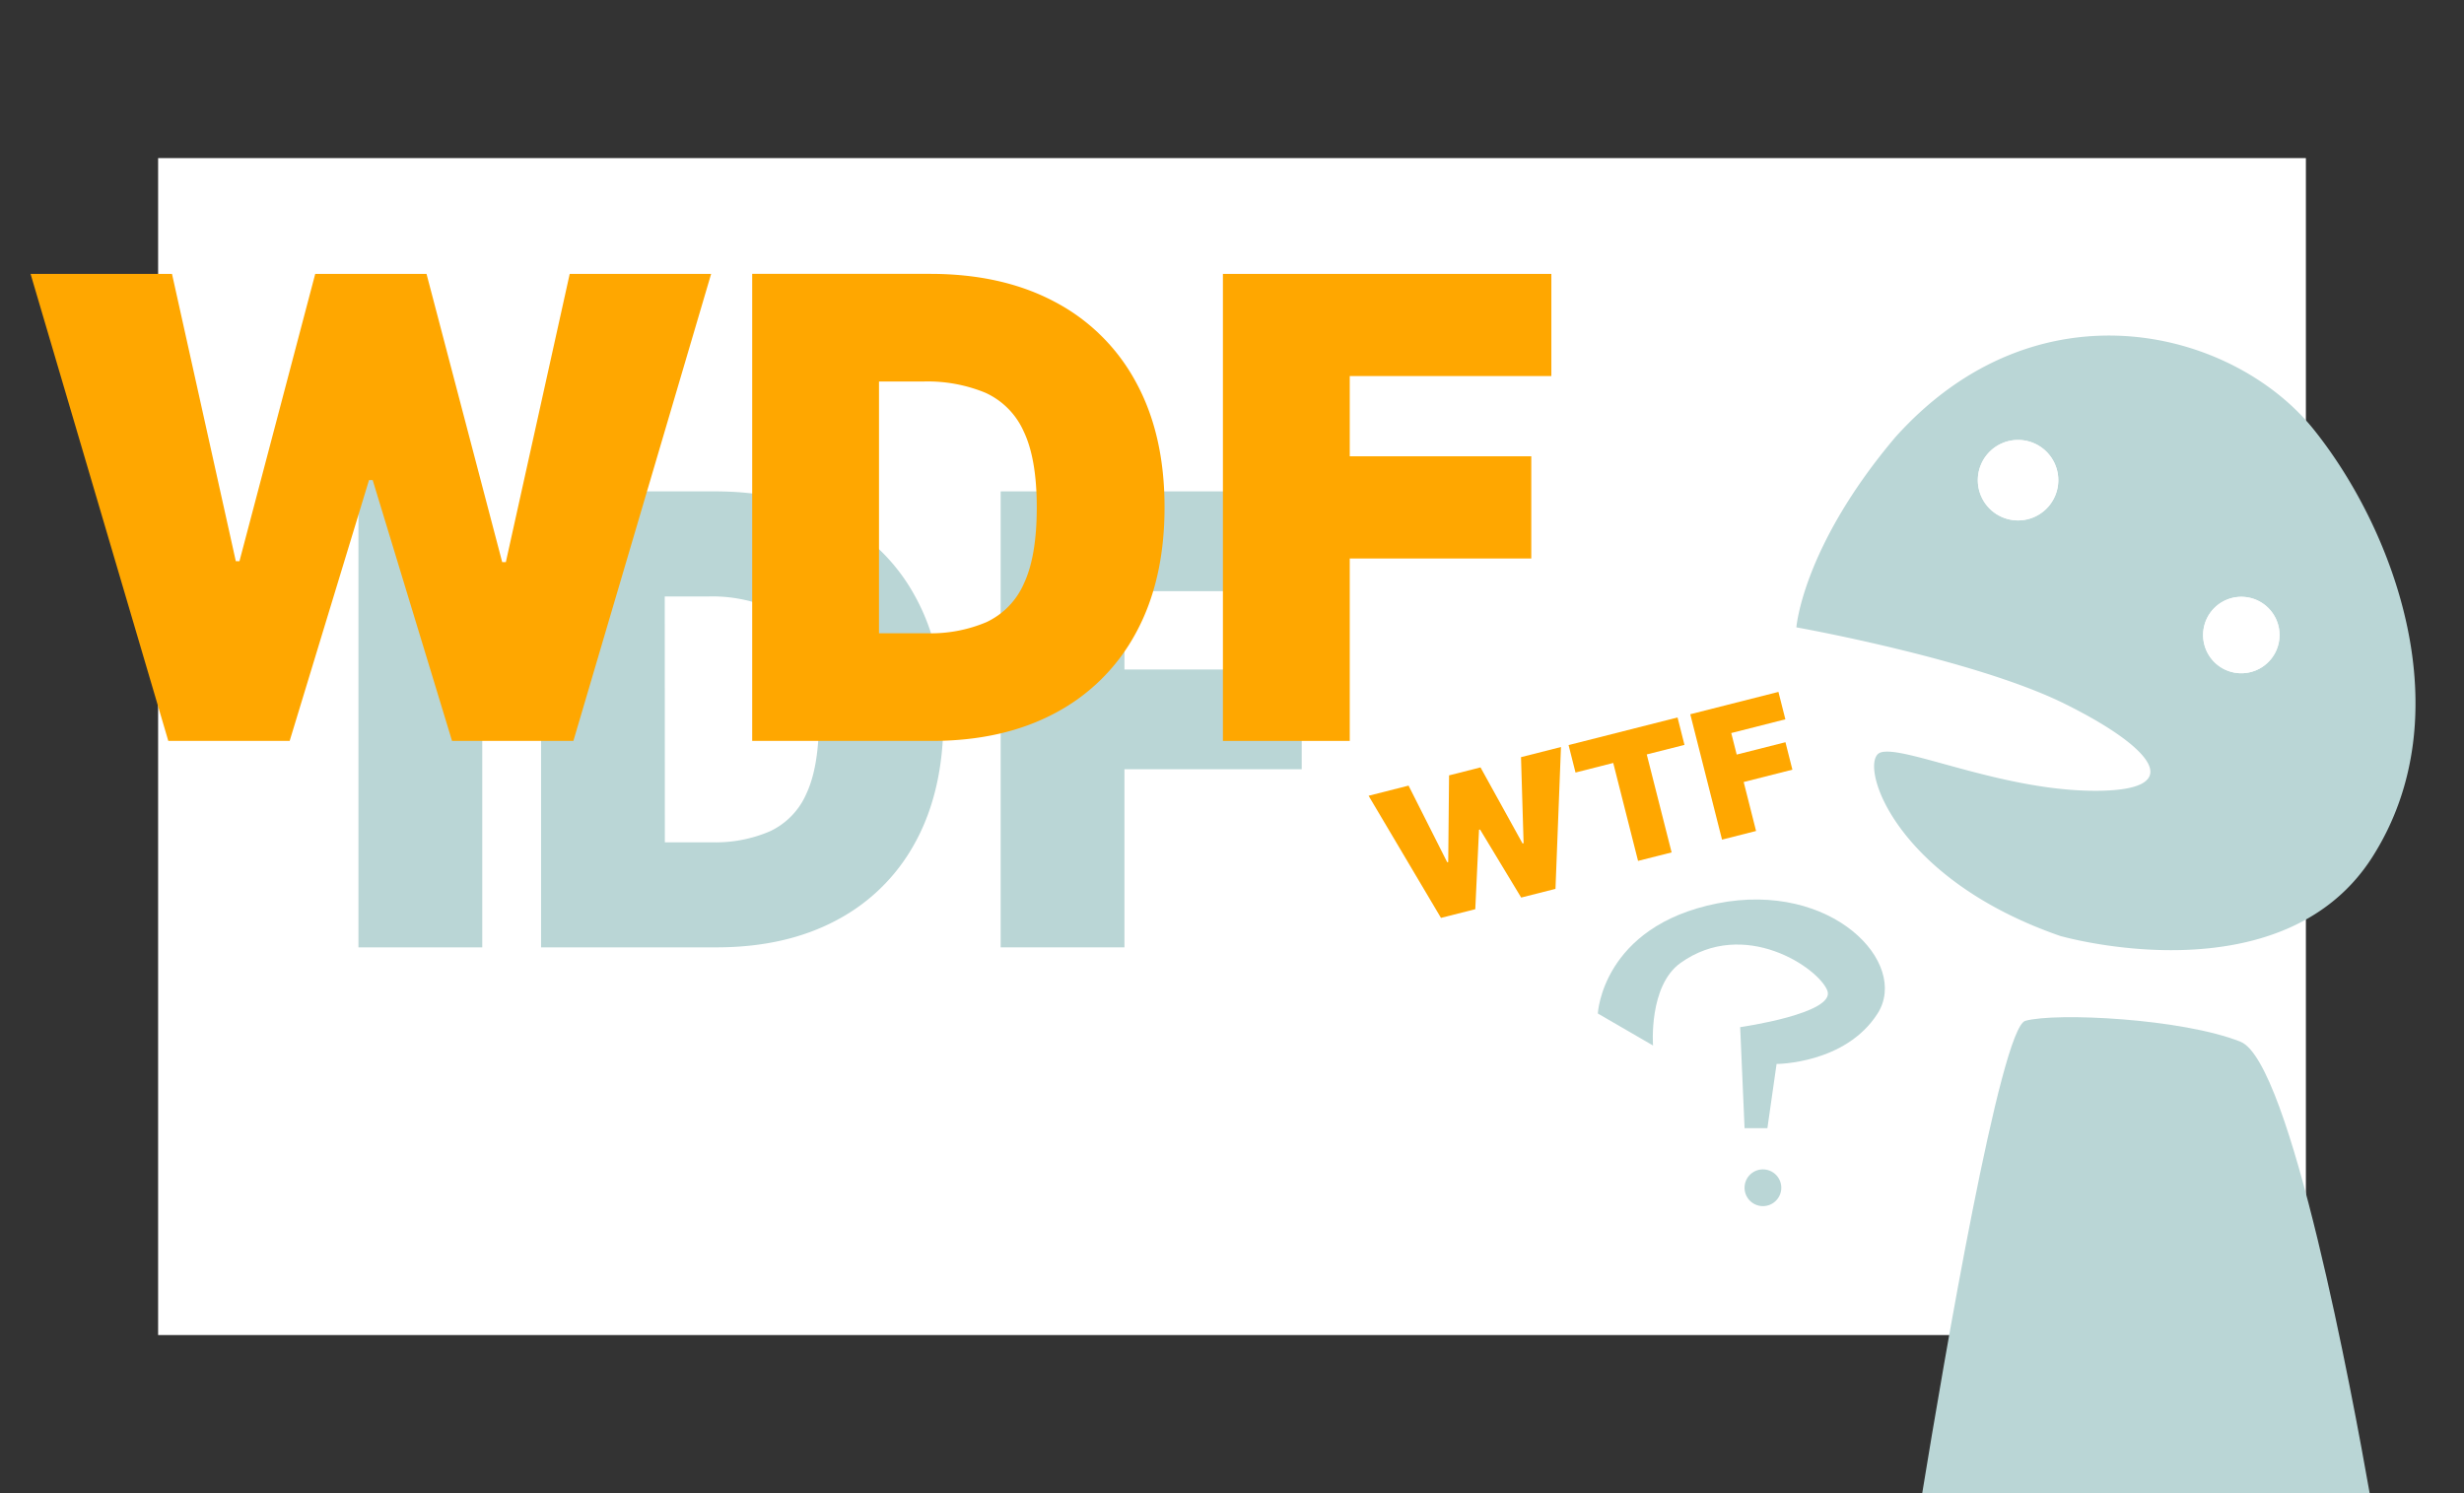
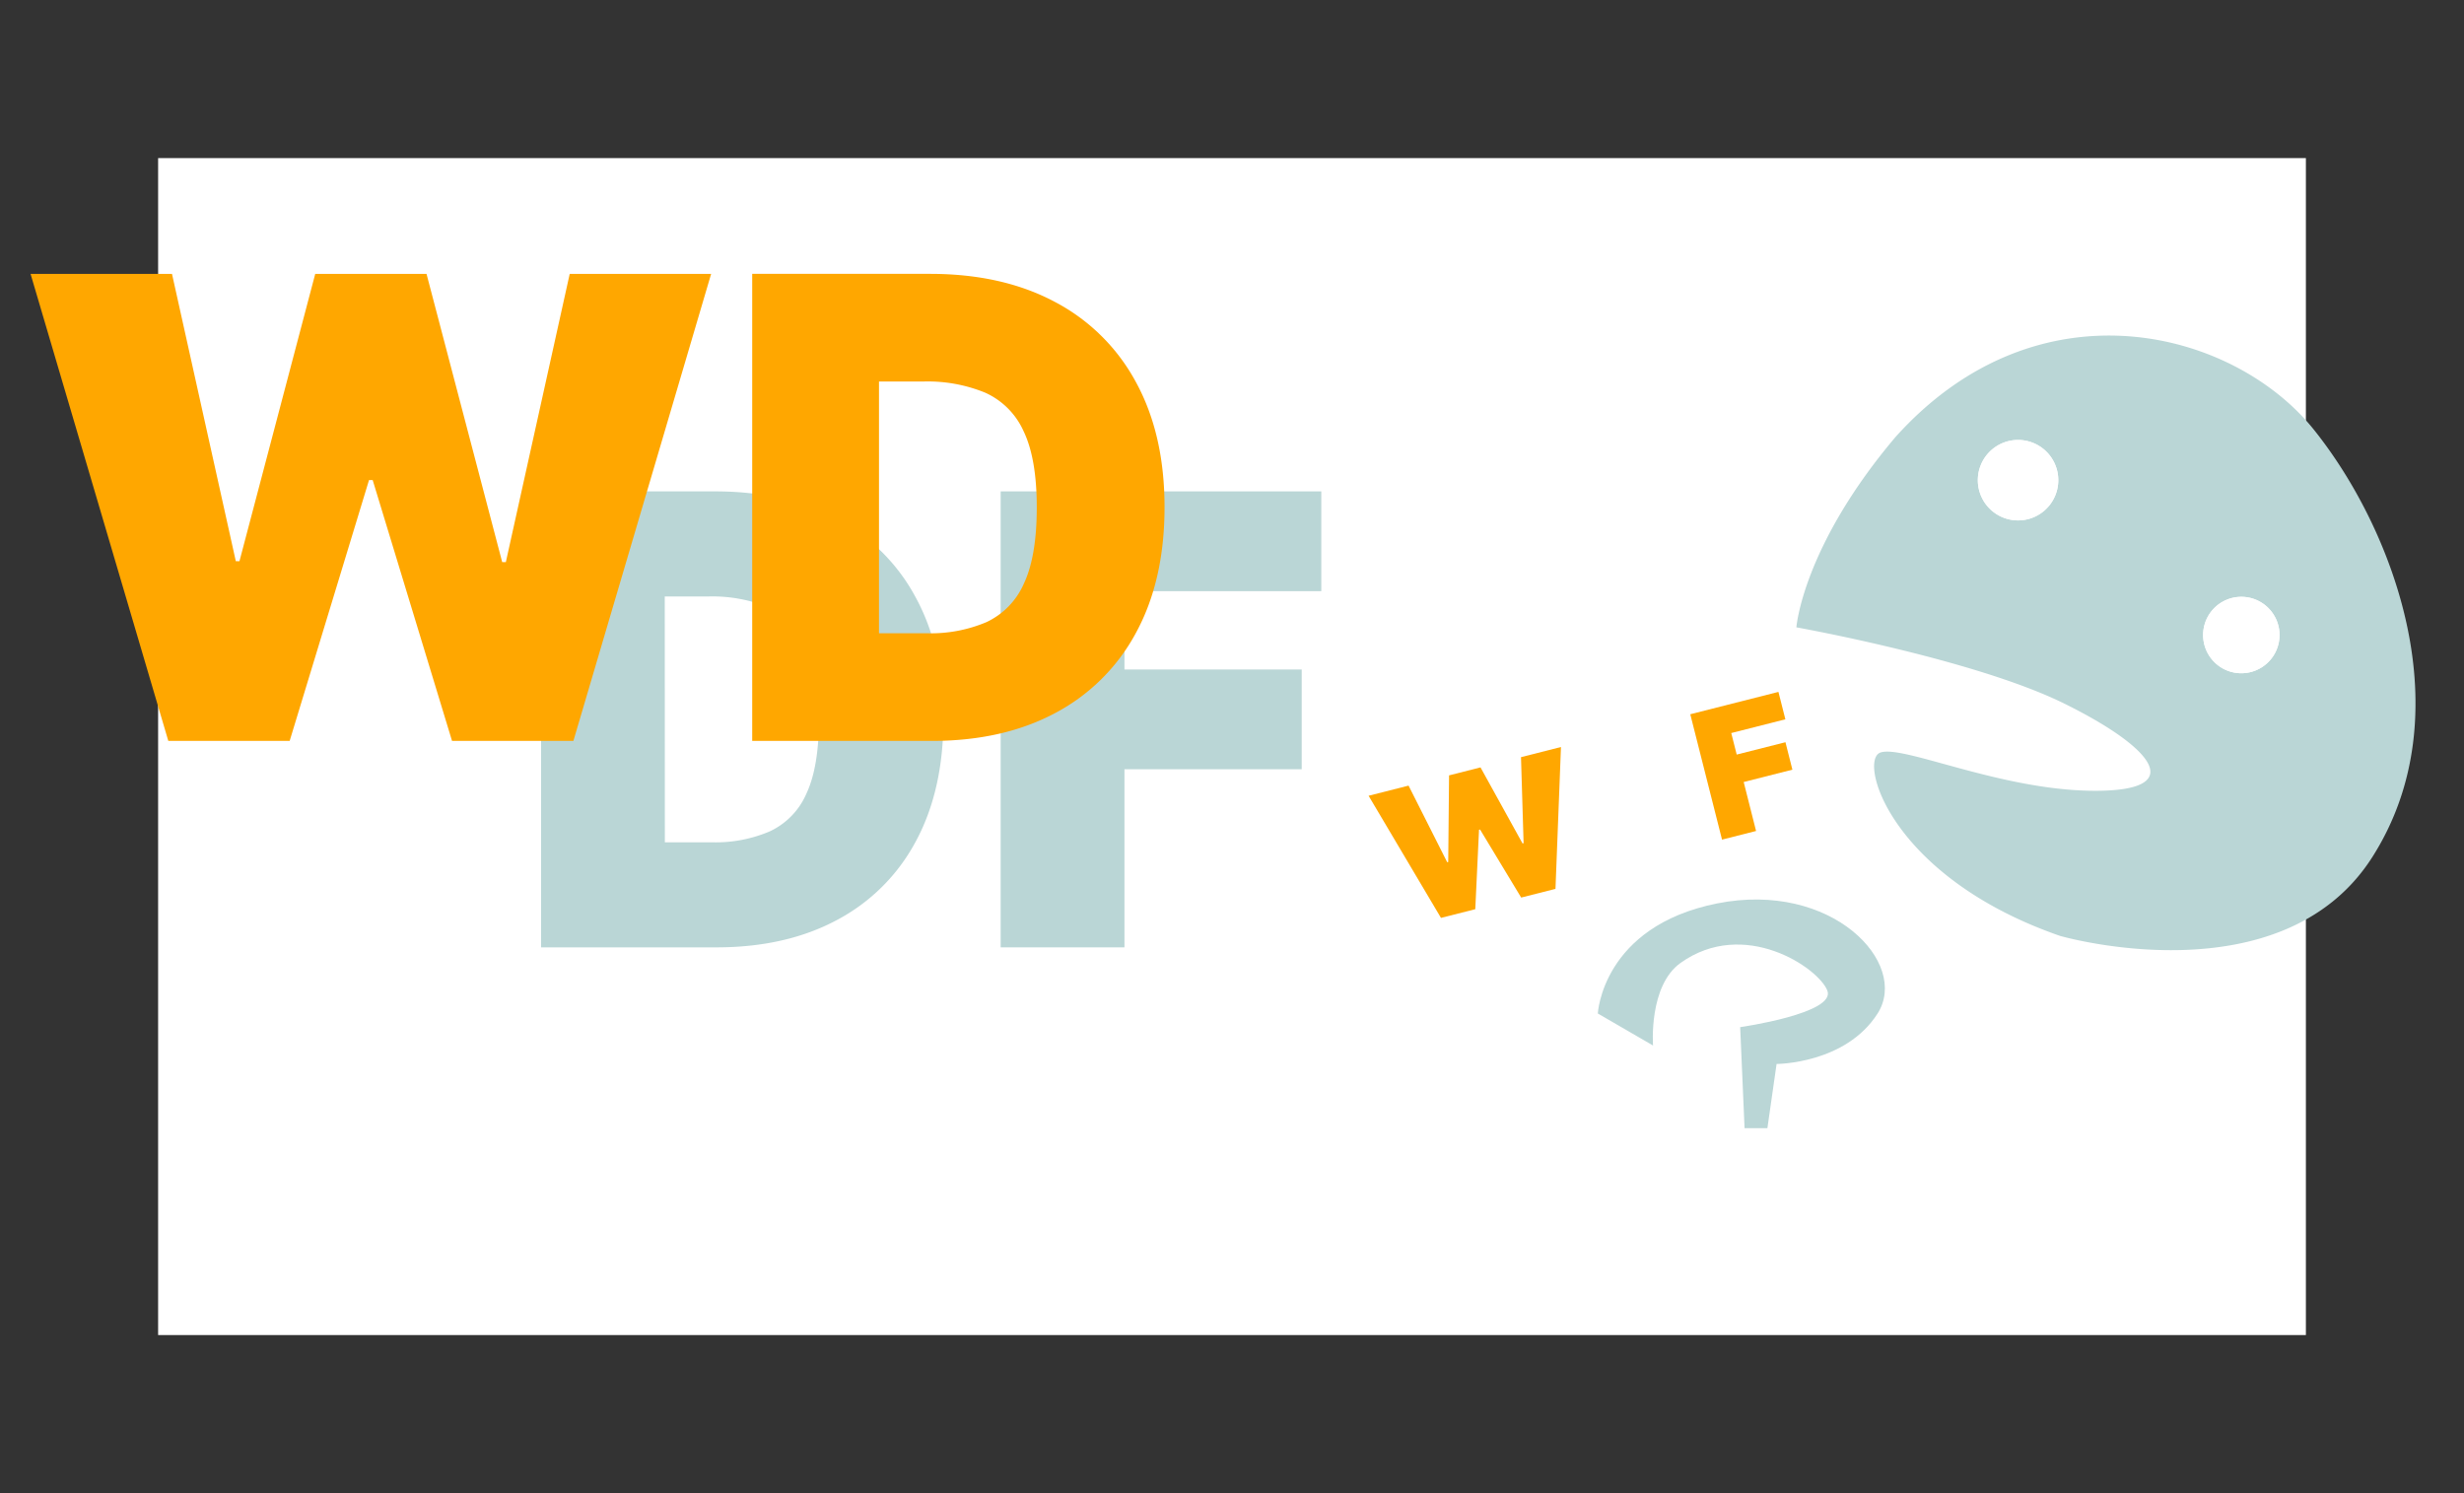
<svg xmlns="http://www.w3.org/2000/svg" viewBox="0 0 561 340">
  <rect x="0" y="0" width="561" height="340" fill="#333333" stroke="none" />
  <defs>
    <style>.cls-1{fill:#fff;}.cls-2{fill:#bad6d6;}.cls-3{fill:#ffa700;}</style>
  </defs>
  <g id="BG_weiss" data-name="BG weiss">
    <rect class="cls-1" x="36" y="36" width="489" height="268" />
  </g>
  <g id="Ebene_3" data-name="Ebene 3">
-     <polygon class="cls-2" points="109.8 215.72 81.61 215.72 81.61 105.89 109.8 111.89 109.8 215.72" />
    <path class="cls-2" d="M151.37,191.8h10.75a31.37,31.37,0,0,0,13.16-2.5,16.82,16.82,0,0,0,8.31-8.56q2.86-6.08,2.86-16.93t-2.91-16.93A17,17,0,0,0,175,138.3a33.87,33.87,0,0,0-13.71-2.48h-9.94Zm11.77,23.92H123.19V111.89h39.54q16,0,27.71,6.21a43.29,43.29,0,0,1,18,17.85q6.38,11.64,6.36,27.86t-6.33,27.85a43.25,43.25,0,0,1-17.95,17.85q-11.61,6.21-27.42,6.21" />
    <polygon class="cls-2" points="227.83 215.72 227.83 111.89 300.83 111.89 300.83 134.61 256.01 134.61 256.01 152.45 296.37 152.45 296.37 175.16 256.01 175.16 256.01 215.72 227.83 215.72" />
    <polygon class="cls-3" points="129.71 62.37 115.17 128 114.34 128 97.11 62.37 71.77 62.37 54.52 127.79 53.69 127.79 39.16 62.37 6.96 62.37 38.32 168.71 65.95 168.71 84.02 109.31 84.85 109.31 102.92 168.71 130.55 168.71 161.91 62.37 129.71 62.37" />
    <path class="cls-3" d="M200.13,144.2h11a32.41,32.41,0,0,0,13.47-2.54,17.34,17.34,0,0,0,8.52-8.78q2.93-6.23,2.93-17.34t-3-17.35a17.43,17.43,0,0,0-8.73-8.77,34.51,34.51,0,0,0-14-2.55H200.13Zm12,24.51H171.26V62.36h40.5q16.41,0,28.37,6.36A44.39,44.39,0,0,1,258.62,87q6.53,11.93,6.52,28.54t-6.49,28.53a44.36,44.36,0,0,1-18.38,18.28q-11.9,6.36-28.1,6.36" />
-     <polygon class="cls-3" points="278.43 168.71 278.43 62.37 353.21 62.37 353.21 85.63 307.31 85.63 307.31 103.9 348.64 103.9 348.64 127.17 307.31 127.17 307.31 168.71 278.43 168.71" />
-     <polygon class="cls-3" points="358.71 175.91 357.13 169.66 381.94 163.37 383.52 169.62 374.93 171.79 380.59 194.1 372.95 196.03 367.3 173.73 358.71 175.91" />
    <polygon class="cls-3" points="392.07 191.19 384.84 162.64 404.91 157.55 406.49 163.79 394.17 166.92 395.41 171.82 406.51 169.01 408.09 175.26 397 178.07 399.82 189.22 392.07 191.19" />
    <polygon class="cls-3" points="328.08 209.01 311.6 181.2 320.7 178.89 329.5 196.34 329.73 196.28 329.92 176.56 337.08 174.74 346.65 192.06 346.89 192 346.3 172.41 355.4 170.1 354.15 202.4 346.34 204.38 336.98 188.89 336.74 188.95 335.89 207.03 328.08 209.01" />
    <path class="cls-2" d="M363.79,230.78s1-19.84,27.15-25.06,43.86,13.57,36.55,25.06-23,11.49-23,11.49l-2.09,14.62H397.2l-1-23s21.93-3.13,19.84-8.35-18.95-16.6-33.42-6.27c-7.31,5.23-6.26,18.8-6.26,18.8Z" />
-     <path class="cls-2" d="M405.56,270.46a4.18,4.18,0,1,1-4.18-4.18,4.18,4.18,0,0,1,4.18,4.18" />
    <path class="cls-2" d="M476.78,180.07c-21.38-.09-43.7-10.59-48.7-8.69s2.39,28.34,40.95,41.73c0,0,50.43,14.58,71.13-18s4.91-74.49-13.35-97.28-62.71-34.45-95.2,1.63C410.39,124.5,409,142.85,409,142.85s40.58,7.24,61.1,17.41S498.16,180.16,476.78,180.07ZM510.3,135.9a8.7,8.7,0,1,1-8.7,8.7A8.71,8.71,0,0,1,510.3,135.9Zm-50.83-17.4a9.16,9.16,0,1,1,9.16-9.16A9.17,9.17,0,0,1,459.47,118.5Z" />
-     <path class="cls-2" d="M510.12,237.21c-13.29-5.3-42.05-6.7-49-4.76C455.52,234,442.54,310.07,437.65,340H539.52C535.69,318.21,521.5,241.74,510.12,237.21Z" />
    <path class="cls-1" d="M459.47,100.18a9.16,9.16,0,1,0,9.16,9.16A9.16,9.16,0,0,0,459.47,100.18Z" />
    <path class="cls-1" d="M510.3,153.3a8.7,8.7,0,1,0-8.7-8.7A8.7,8.7,0,0,0,510.3,153.3Z" />
  </g>
</svg>